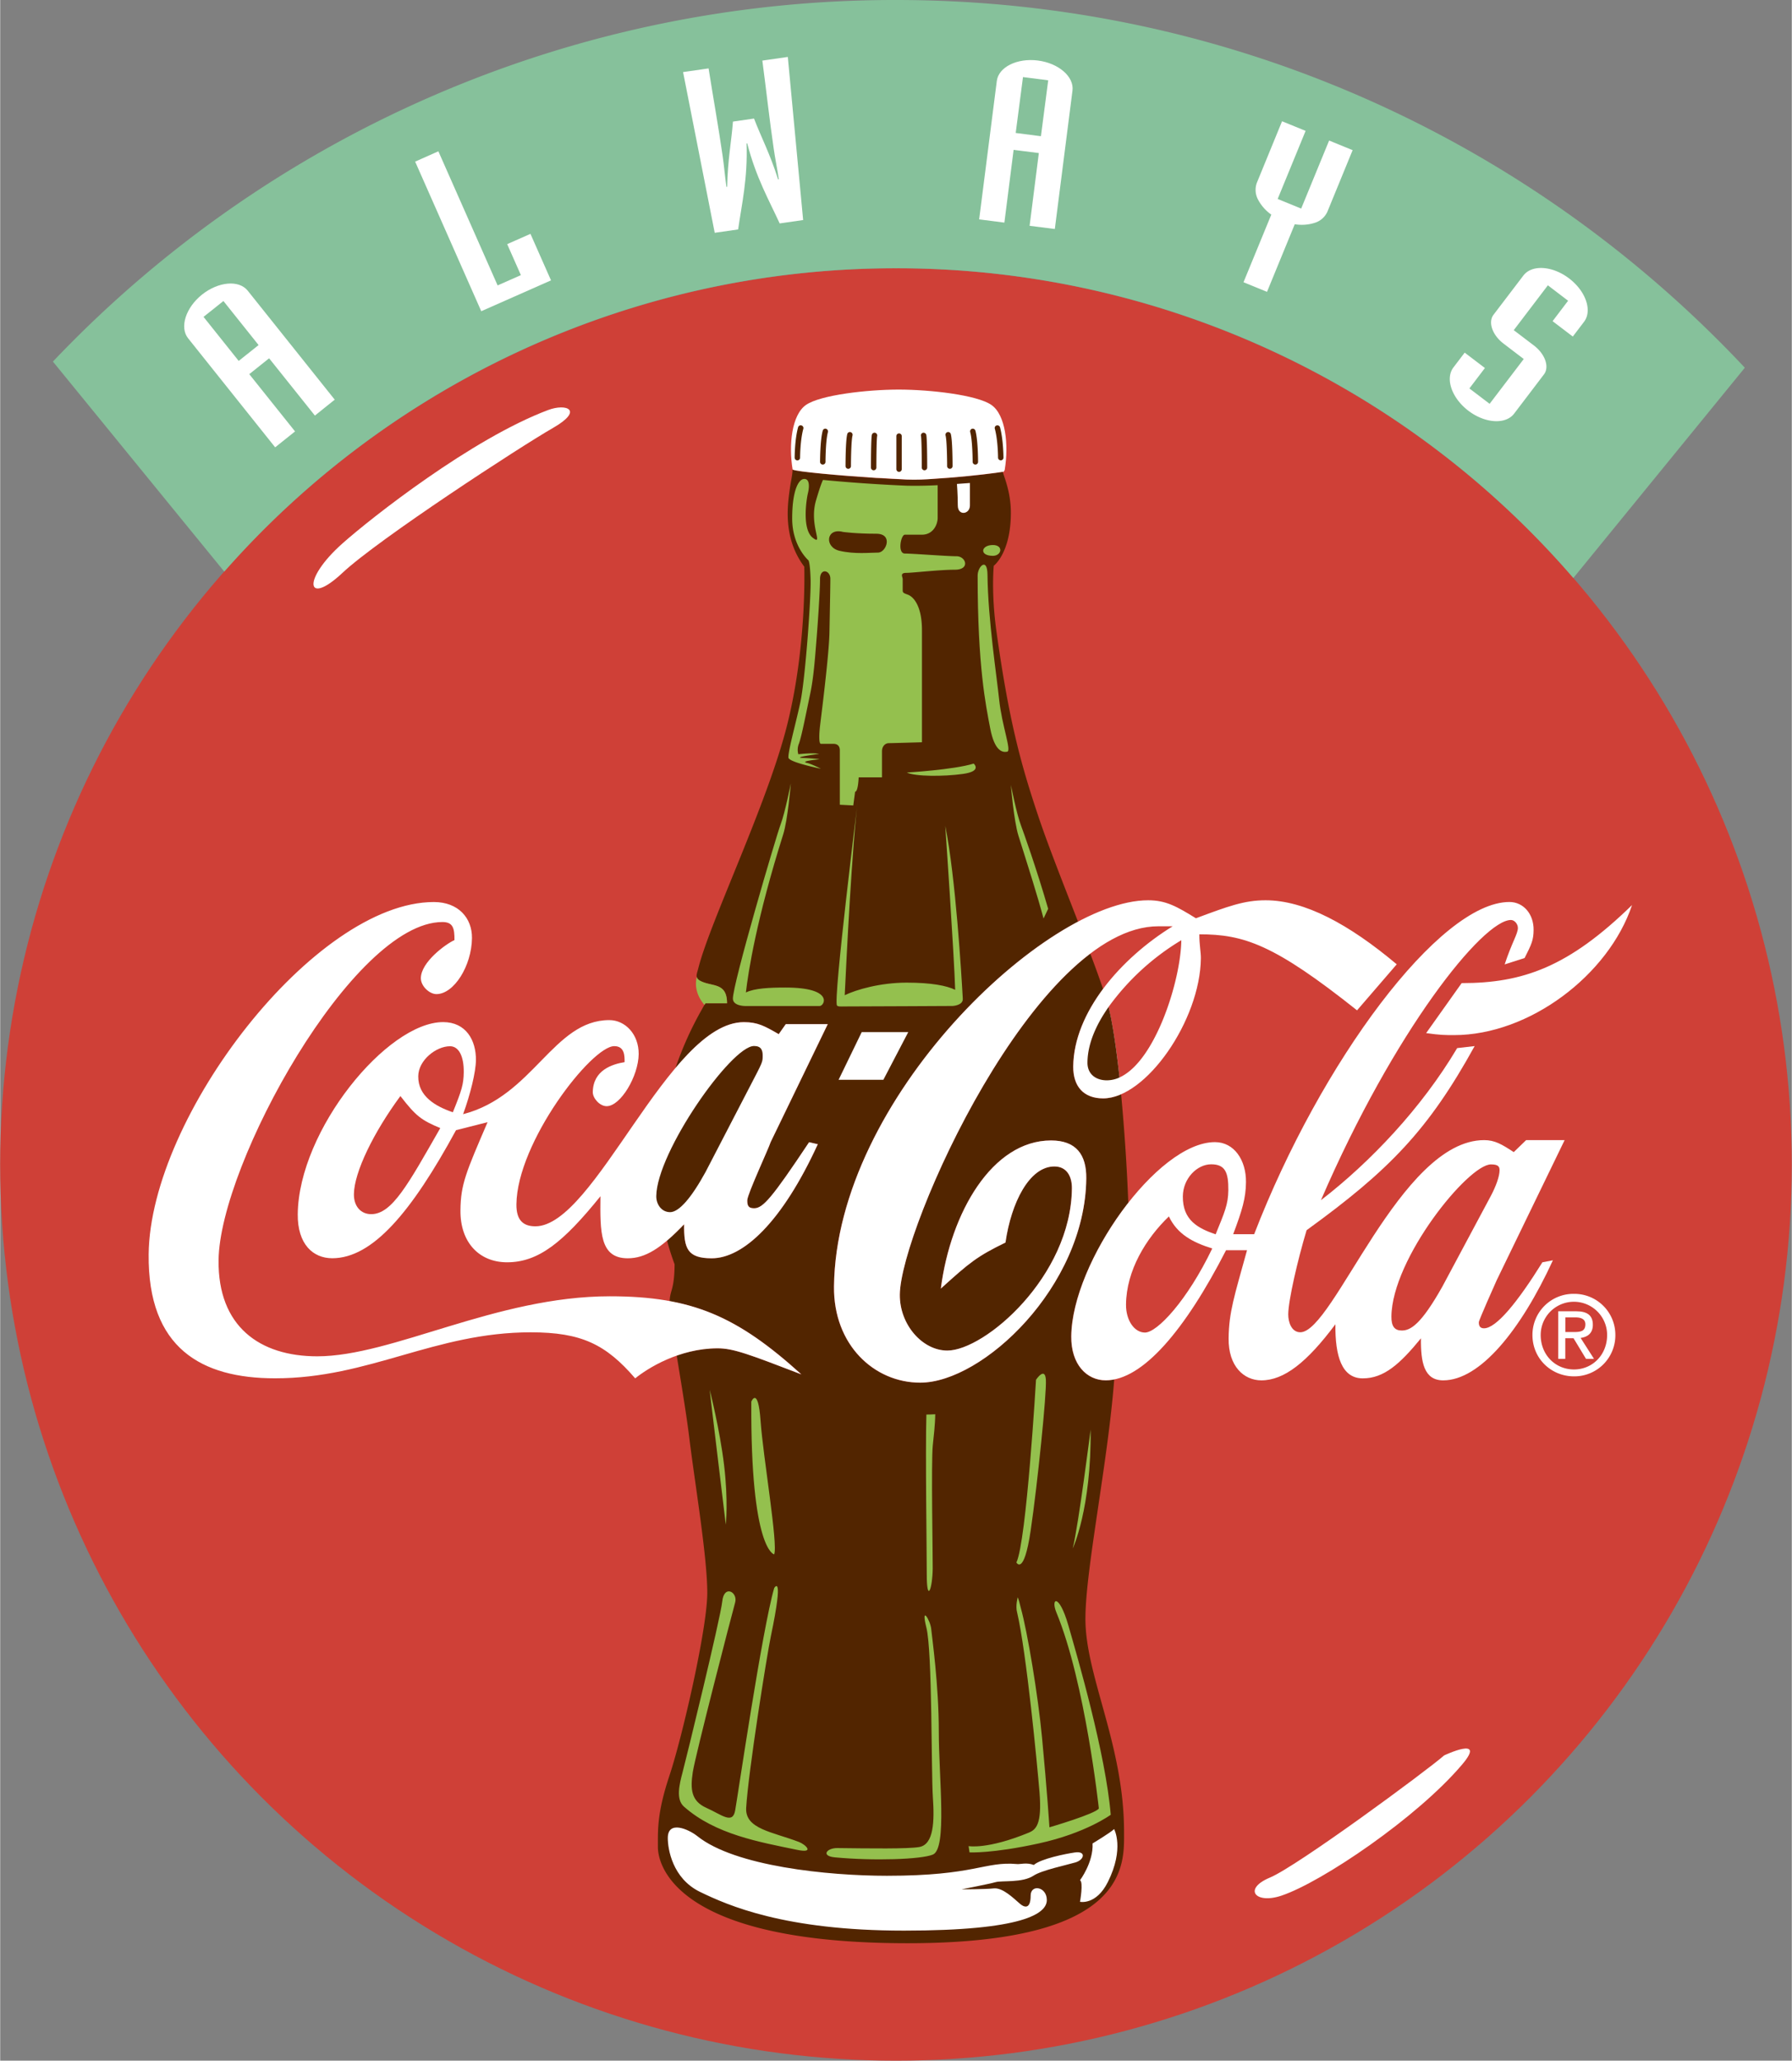
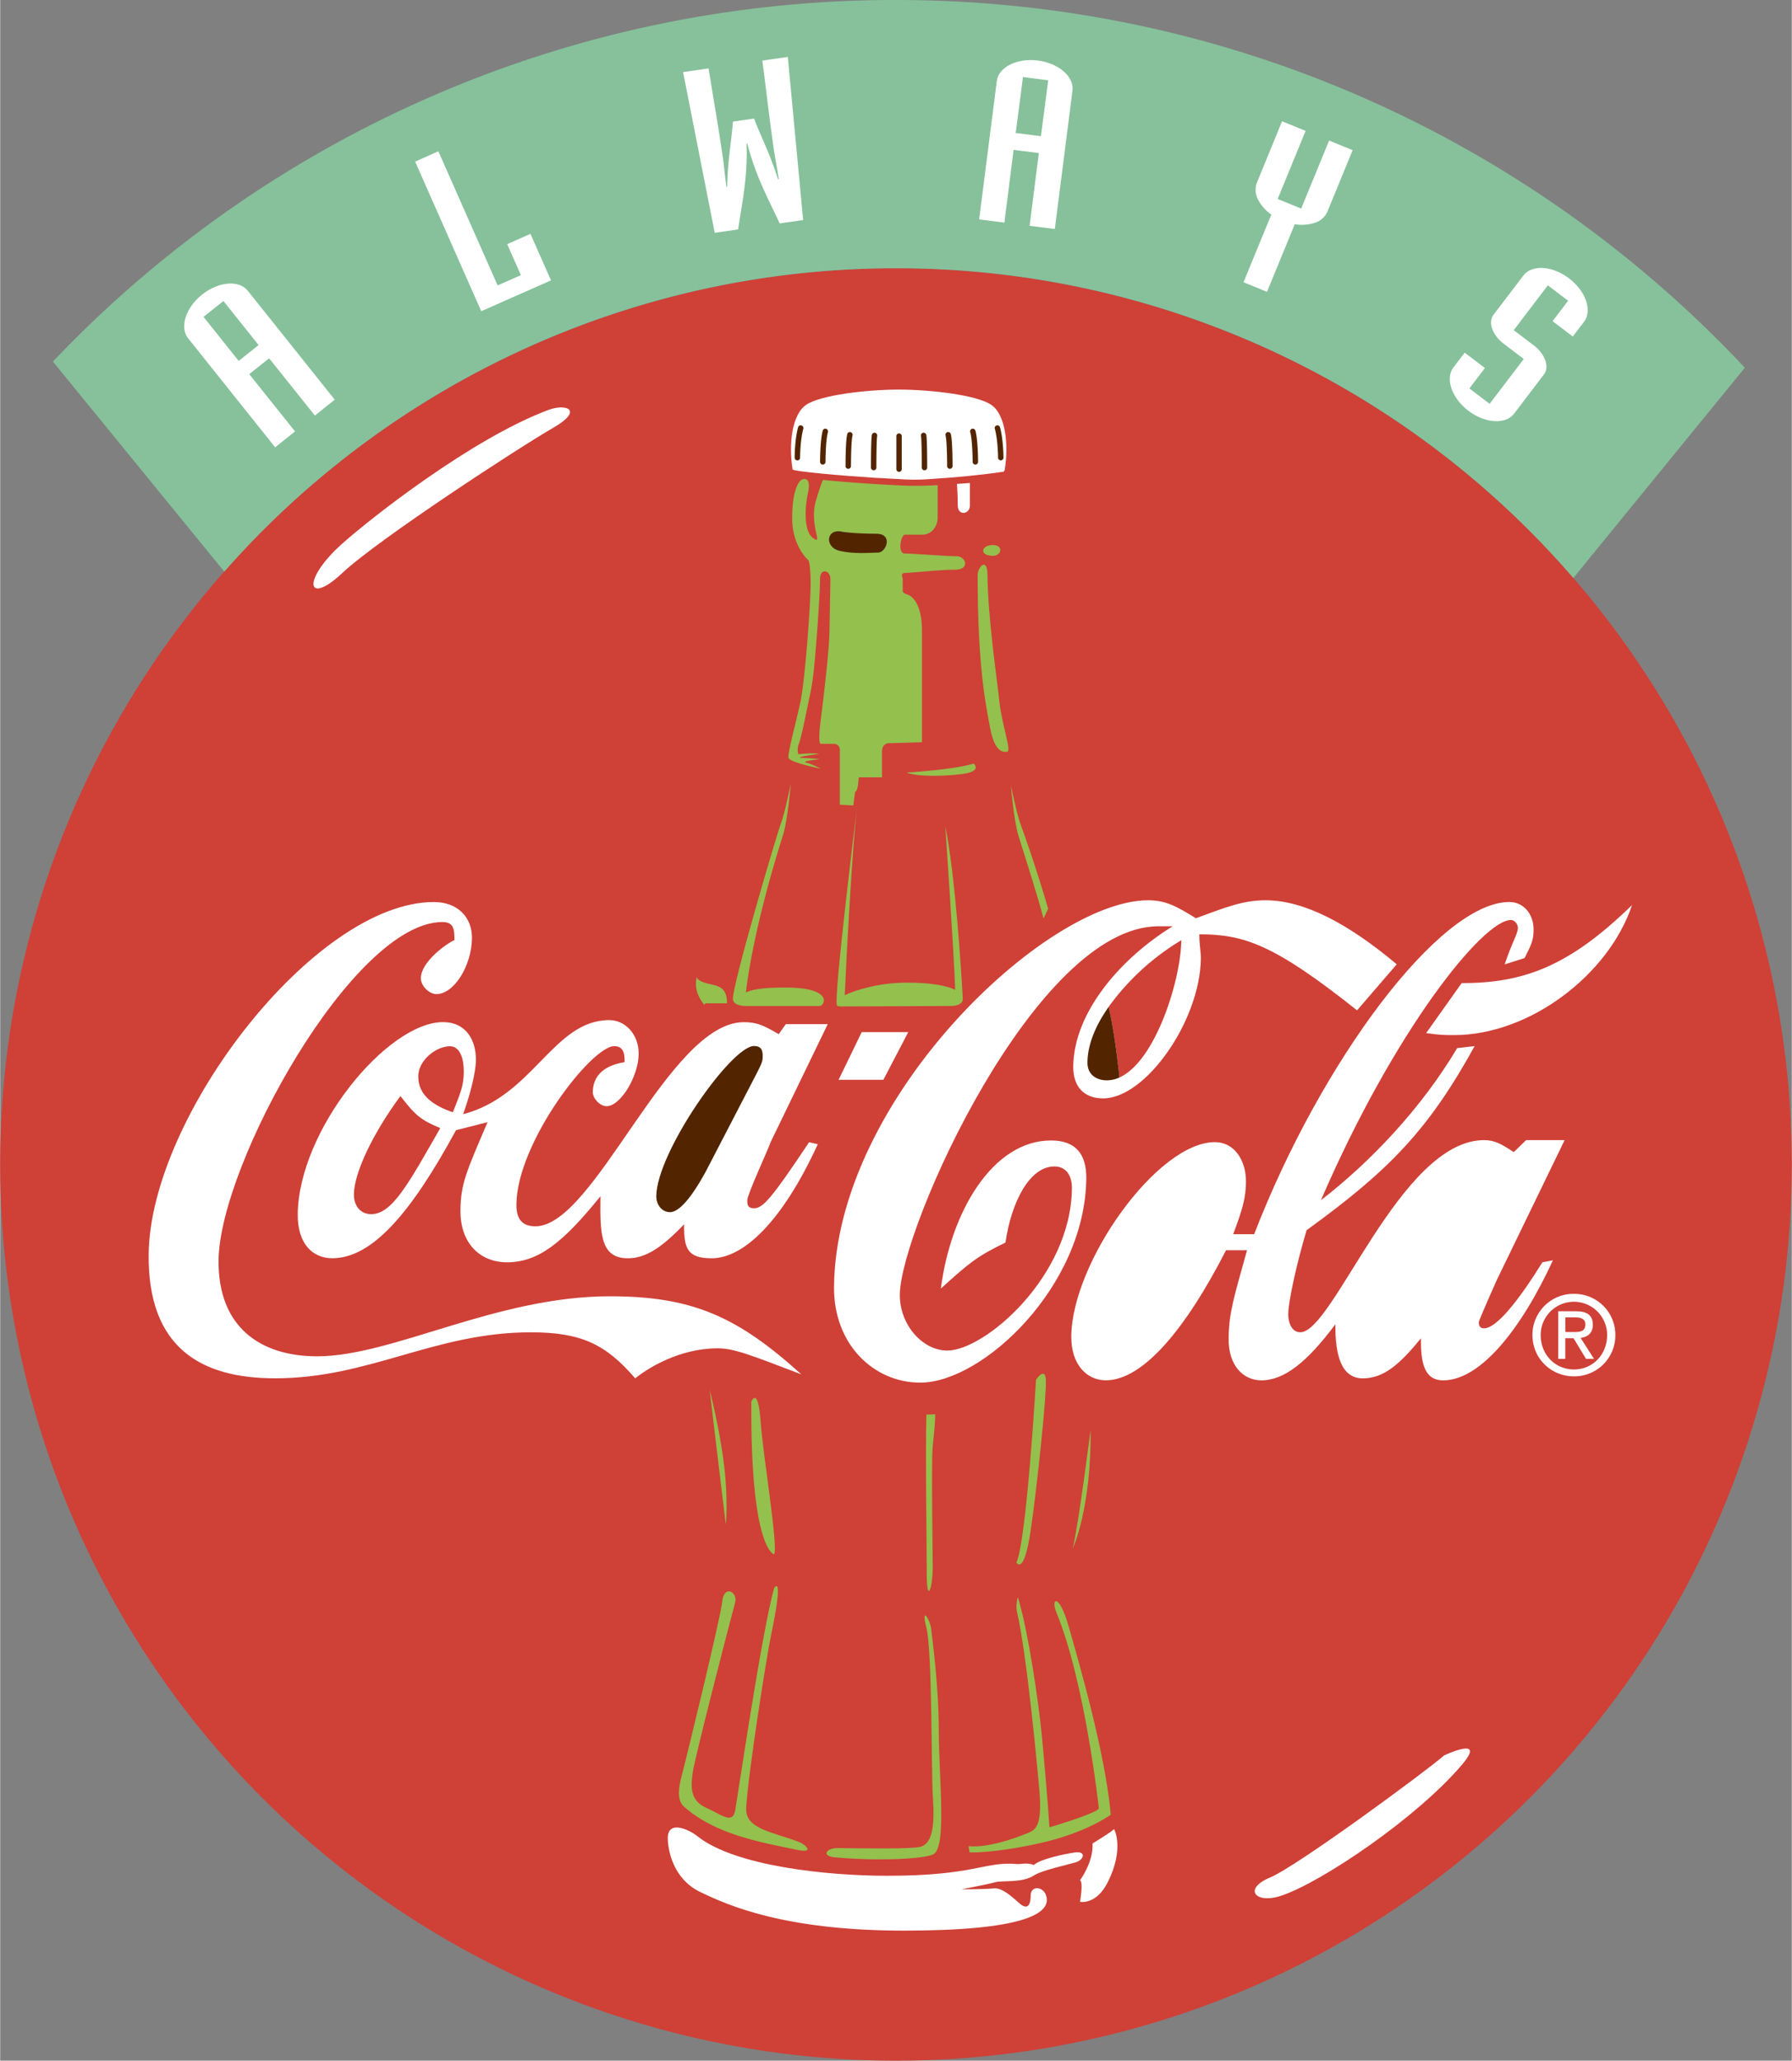
<svg xmlns="http://www.w3.org/2000/svg" width="2175" height="2500" viewBox="0 0 37.649 43.284">
  <rect x="0" y="0" width="37.649" height="43.284" fill="#808080" stroke="none" />
  <circle cx="18.824" cy="24.459" r="18.825" fill="#cf4037" />
-   <path d="M22.805 34.002c0-1.035.472-3.278.605-5.027a.84.84 0 0 1-.179.02c-.403 0-.731-.337-.725-.925.009-.837.531-1.953 1.2-2.807a42.255 42.255 0 0 0-.151-2.278.947.947 0 0 1-.378.087c-.411 0-.633-.252-.629-.672.006-.562.25-1.122.627-1.628a21.016 21.016 0 0 0-.268-.74c-2.1 1.593-3.991 6.028-4.003 7.16-.007.631.474 1.177.998 1.177.786 0 2.599-1.556 2.618-3.405.003-.252-.107-.462-.369-.462-.524 0-.906.757-1.027 1.598-.603.294-.753.42-1.358.967.205-1.598 1.082-3.111 2.316-3.111.524 0 .746.295.74.799-.024 2.271-2.179 4.288-3.489 4.288-.973 0-1.825-.799-1.812-2.018.034-3.176 2.898-6.487 5.129-7.665-.309-.794-.642-1.635-.846-2.248-.359-1.076-.606-1.972-.869-3.851-.113-.812-.056-1.378-.056-1.378s.359-.262.359-1.113c0-.434-.139-.742-.17-.858-.208.037-1.396.179-2.039.16s-2.295-.15-2.378-.208c-.004.128-.031.215-.057.396-.049.357-.15 1.038.303 1.643 0 0 .057 1.661-.359 3.321-.415 1.661-1.625 4.142-1.868 5.115-.038.15-.095.227.132.302s.472.038.472.434h-.453s-.028.037-.066.11a7.172 7.172 0 0 0-.565 1.25c.472-.561.954-.965 1.439-.965.294 0 .439.084.732.252l.148-.21h.882l-1.201 2.48c-.038.126-.489 1.093-.49 1.219-.002.126.034.168.145.168.184 0 .37-.21 1.154-1.387l.183.042c-.752 1.639-1.568 2.396-2.229 2.396-.515 0-.586-.21-.58-.714-.13.135-.249.25-.36.343.045.165.097.33.159.497-.004.54-.094.531-.104.774 1.015.186 1.787.65 2.769 1.539-1.098-.421-1.427-.547-1.758-.547-.314 0-.606.063-.862.154.093.573.206 1.246.265 1.734.113.925.377 2.491.377 3.246s-.528 3.038-.792 3.831c-.265.793-.246 1.151-.246 1.51s.34 2.02 5.247 2.02c4.681 0 4.549-1.661 4.549-2.34-.001-1.832-.812-3.267-.812-4.475z" fill="#522500" />
  <path d="M18.824 5.635a18.78 18.78 0 0 1 14.234 6.506l3.604-4.417C32.2 2.97 25.859 0 18.824 0A24.39 24.39 0 0 0 1.108 7.595l3.601 4.412a18.776 18.776 0 0 1 14.115-6.372z" fill="#86c19b" />
  <path d="M18.407 10.038c.146.003.292.018.463.024.471.038.808-.015 1.088-.029.503-.04.985-.101 1.11-.123.003.013.036-.009.042-.048.085-.519.02-1.15-.283-1.358-.302-.208-1.285-.321-1.946-.321-.66 0-1.644.113-1.946.321-.302.208-.368.84-.283 1.358.062.044 1.015.129 1.755.176z" fill="#fff" />
  <path d="M21.823 38.721c-.98.214-1.453.188-1.453.188l-.02-.132s.396.075 1.265-.283c.155-.064.278-.181.226-.84-.049-.593-.275-2.946-.471-3.784-.039-.139.013-.32.013-.32.02.05.041.126.063.22.141.505.364 1.845.447 2.726.107 1.123.156 1.886.156 1.886s.976-.285 1.038-.396c0 0-.285-2.646-.892-4.117-.125-.304.054-.41.25.267.195.677.785 2.7.892 3.983.001-.002-.519.385-1.514.602zM16.264 32.649s-.499-.082-.48-3.209c0 0 .143-.339.195.41.053.749.371 2.604.285 2.799zM19.049 20.64c.52 0 .843.064 1.019.151-.021-.717-.208-3.442-.208-3.442.217 1.072.34 3.12.368 3.627.01.146-.216.154-.216.154-.25 0-1.661.01-2.302.01 0 0-.117.008-.125-.021-.087-.092.445-4.367.445-4.367-.124.902-.25 3.452-.283 4.152.242-.117.746-.264 1.302-.264zM19.463 29.712c.015 0 .137-.002.186-.006-.002.217-.034.489-.052.658-.035.356.002 2.385-.001 2.582-.006.446-.125.73-.125.125 0-.487-.031-2.577-.008-3.359zM21.767 28.981s.189-.285.207 0c.019.285-.178 2.208-.32 3.171-.143.963-.299.667-.299.667.213-.446.412-3.838.412-3.838zM22.539 32.524c.125-.518.375-2.496.375-2.496.018 1.659-.375 2.496-.375 2.496zM21.925 19.293c-.129-.484-.311-1.051-.527-1.738-.097-.307-.16-1.069-.16-1.069s.124.624.214.855c.045.119.325.901.57 1.748l-.097.204zM16.614 16.457s-.063.763-.16 1.069c-.56 1.775-.734 2.883-.784 3.321.178-.089.496-.104.831-.104 1.03 0 .82.388.72.388h-1.569s-.25.001-.255-.151c-.01-.293.915-3.436 1.004-3.667s.213-.856.213-.856zM15.212 30.777c.09.748.036 1.248.036 1.248s-.321-2.656-.339-2.835c0 0 .214.838.303 1.587zM17.54 39.013c.817.077 1.812.044 2.059-.058.304-.125.125-1.604.125-2.585s-.143-1.979-.16-2.157c-.018-.178-.225-.521-.1-.021.125.499.1 3.034.135 3.552.036.517.019.998-.285 1.052-.239.042-1.046.03-1.72.022-.225-.003-.355.166-.054.195zM16.75 38.856c-.797-.165-1.722-.324-2.382-.909-.17-.151-.1-.454-.028-.722s.796-3.232.834-3.591.332-.189.27.027c-.062.218-.836 3.207-.89 3.563s-.035.606.285.749c.321.143.553.356.606.054.054-.304.57-3.815.82-4.671 0 0 .216-.355-.071 1.016-.082.391-.475 2.853-.518 3.602-.025.444.547.501 1.11.716.13.049.345.245-.036.166z" fill="#94c04e" />
  <path d="M11.15 27.985c1.065 0 1.577.252 2.194.967.259-.21.925-.631 1.733-.631.331 0 .66.126 1.758.547-1.347-1.22-2.298-1.64-4.024-1.64-2.389 0-4.569 1.261-6.149 1.261-1.213 0-2.088-.63-2.073-2.018.021-2.018 2.83-7.104 4.704-7.104.22 0 .256.127.253.379-.185.084-.703.462-.706.799-.002.168.18.336.327.336.367 0 .74-.589.747-1.177.004-.421-.286-.757-.801-.757-2.499 0-5.963 4.498-5.993 7.398-.021 1.976 1.112 2.606 2.655 2.606 1.985.001 3.354-.966 5.375-.966zM24.121 18.91c.374 0 .597.126 1.006.378.677-.252 1.015-.378 1.464-.378.823 0 1.754.504 2.756 1.345l-.834.967c-1.744-1.387-2.378-1.597-3.314-1.597-.002.21.034.378.032.504-.014 1.304-1.154 2.942-2.053 2.942-.411 0-.633-.252-.629-.672.013-1.136.997-2.271 2.09-2.943h-.299c-2.583 0-5.42 6.347-5.435 7.735-.007.631.474 1.177.998 1.177.786 0 2.599-1.556 2.618-3.405.003-.252-.107-.462-.369-.462-.524 0-.906.757-1.027 1.598-.603.294-.753.42-1.358.967.205-1.598 1.082-3.111 2.316-3.111.524 0 .746.295.74.799-.024 2.271-2.179 4.288-3.489 4.288-.973 0-1.825-.799-1.812-2.018.041-3.953 4.465-8.114 6.599-8.114zM18.559 22.681l.523-1.002h-.978l-.486 1.002zM34.292 19.01c-1.336 1.304-2.295 1.64-3.581 1.64l-.746 1.05c.294.042.403.042.587.042 1.581 0 3.247-1.261 3.74-2.732z" fill="#fff" />
  <path d="M12.8 21.427c.331 0 .621.294.617.715-.005.462-.379 1.093-.673 1.093-.146 0-.292-.168-.291-.294.005-.463.41-.589.668-.631.001-.126.004-.336-.217-.336-.478 0-2.042 2.018-2.056 3.321-.004.336.143.463.399.463 1.249 0 2.801-4.288 4.381-4.288.294 0 .439.084.732.252l.148-.21h.882l-1.201 2.48c-.038.126-.489 1.093-.49 1.219-.002.126.034.168.145.168.184 0 .37-.21 1.154-1.387l.183.042c-.752 1.639-1.568 2.396-2.229 2.396-.515 0-.586-.21-.58-.714-.483.504-.816.714-1.184.714-.588 0-.582-.546-.574-1.303-.782.967-1.301 1.387-1.962 1.387-.588 0-.988-.42-.98-1.093.005-.546.118-.799.57-1.85l-.663.168c-.937 1.724-1.755 2.69-2.601 2.69-.404 0-.731-.294-.725-.925.018-1.766 1.879-4.035 3.055-4.035.478 0 .694.378.689.799-.002.252-.117.715-.269 1.135 1.475-.379 1.896-1.976 3.072-1.976z" fill="#fff" />
  <path d="M8.41 23.022c-.559.757-.972 1.598-.977 2.061-.003.252.143.42.363.42.44 0 .778-.631 1.452-1.808-.402-.168-.512-.252-.838-.673zM9.453 21.976c-.294 0-.665.294-.668.63-.005.421.36.631.727.757.188-.463.226-.589.229-.842.004-.335-.104-.545-.288-.545z" fill="#cf4037" />
  <path d="M31.18 27.901c.258 0 .704-.546 1.228-1.387l.221-.042c-.677 1.471-1.533 2.522-2.305 2.522-.404 0-.474-.379-.468-.883-.447.546-.781.841-1.222.841-.441 0-.583-.463-.576-1.136-.597.799-1.078 1.178-1.556 1.178-.367 0-.695-.295-.688-.883.006-.547.119-.883.387-1.85h-.441c-.862 1.681-1.755 2.732-2.527 2.732-.403 0-.731-.337-.725-.925.016-1.556 1.806-4.078 3.019-4.078.404 0 .657.379.652.841-.003.336-.079.589-.269 1.093h.441c1.397-3.615 3.895-6.978 5.364-6.978.294 0 .512.252.508.588-.002.211-.04.295-.189.589l-.419.134c.152-.462.277-.639.278-.765.001-.084-.072-.168-.146-.168-.588 0-2.449 2.312-3.993 5.886 1.037-.799 2.115-1.935 2.863-3.195l.367-.042c-.974 1.766-1.791 2.606-3.531 3.867-.19.631-.383 1.472-.386 1.766-.001.168.07.378.254.378.698 0 2.1-4.036 3.863-4.036.221 0 .366.084.622.252l.26-.252h.809l-1.427 2.942c-.038.084-.376.841-.376.883-.002.085.034.128.108.128z" fill="#fff" />
-   <path d="M31.327 24.458c-.478 0-2.079 1.976-2.092 3.195-.002.21.07.294.218.294.184 0 .405-.126.854-.925l1.012-1.892c.113-.21.188-.421.189-.547.002-.083-.034-.125-.181-.125zM25.447 24.456c-.294 0-.591.294-.595.672-.006.505.323.673.689.799.188-.462.264-.63.267-.925.004-.378-.067-.546-.361-.546zM24.559 25.551c-.482.462-.894 1.135-.901 1.85-.003.336.178.589.398.589.257 0 .889-.673 1.414-1.766-.403-.126-.732-.295-.911-.673z" fill="#cf4037" />
  <path d="M7.19 11.417c.604-.538 2.721-2.203 4.326-2.805.38-.143.76 0 .095.38-.666.381-3.661 2.33-4.421 3.043-.76.713-.856.143 0-.618zM30.343 36.872c-.381.333-3.09 2.329-3.661 2.566-.57.238-.307.562.238.381.855-.285 2.863-1.646 3.803-2.758.523-.617-.38-.189-.38-.189zM22.955 38.721s.378-.227.453-.302c0 0 .223.403-.132 1.113-.245.49-.585.415-.585.415s.075-.415 0-.453c0 0 .284-.377.264-.773zM21.72 39.173c-.151-.057-.28-.013-.348-.019-.695-.061-.87.246-2.738.246-1.246 0-3.195-.201-3.982-.831-.189-.15-.623-.34-.623.038 0 .227.095.85.68 1.133.585.282 1.773.812 4.284.812 2.51 0 3.001-.359 3.001-.642s-.34-.339-.34-.094-.095.283-.227.17-.358-.34-.547-.321c-.189.02-.68.02-.68.02s.585-.113.717-.151.565.019.799-.137c.17-.113.692-.222.881-.278.189-.057.227-.246-.019-.208-.184.027-.708.13-.858.262z" fill="#fff" />
  <path d="M19.051 16.227s.981-.057 1.406-.188c0 0 .188.16-.227.217s-.991.056-1.179-.029zM20.86 11.448c.227 0 .188.227 0 .227-.29 0-.252-.227 0-.227zM20.54 12.09c0-.188.203-.396.207-.019.01.938.196 2.145.245 2.623.057.548.265 1.076.17 1.095-.094.019-.264 0-.358-.491-.094-.49-.264-1.302-.264-3.208z" fill="#94c04e" />
  <path d="M16.837 8.936a.056.056 0 0 0-.07.039c-.071.26-.072.623-.072.638 0 .031.025.057.057.057s.057-.025.057-.057c0-.003.001-.363.068-.607a.057.057 0 0 0-.04-.07zM17.354 9.006a.056.056 0 0 0-.069.04c-.055.196-.056.637-.056.655 0 .031.025.057.057.057s.057-.025.057-.057c0-.005.001-.444.051-.625a.059.059 0 0 0-.04-.07zM17.87 9.077a.056.056 0 0 0-.069.039c-.036.131-.037.618-.037.674 0 .031.025.057.057.057s.057-.025.057-.057c0-.146.006-.545.033-.644a.058.058 0 0 0-.041-.069zM18.388 9.091a.058.058 0 0 0-.07.04c-.018.065-.02.545-.02.69 0 .031.025.057.057.057s.057-.025.057-.057c0-.293.006-.62.016-.661v.001a.058.058 0 0 0-.04-.07zM21.01 8.975a.057.057 0 0 0-.07-.039.055.055 0 0 0-.039.069c.067.244.068.604.068.607 0 .031.025.057.057.057s.057-.025.057-.057c-.001-.014-.002-.378-.073-.637zM20.423 9.006a.057.057 0 0 0-.039.07c.05.181.051.62.051.625 0 .031.025.057.057.057s.057-.025.057-.057c0-.019-.001-.459-.056-.655a.058.058 0 0 0-.07-.04zM19.906 9.077a.057.057 0 0 0-.04.069c.027.099.033.498.033.644 0 .031.025.057.057.057s.057-.025.057-.057c0-.056-.001-.543-.037-.674a.057.057 0 0 0-.07-.039zM19.389 9.091a.057.057 0 0 0-.039.07V9.16c.01.041.016.368.016.661 0 .031.025.057.057.057s.057-.025.057-.057c0-.146-.002-.625-.02-.69a.06.06 0 0 0-.071-.04zM18.888 9.104a.056.056 0 0 0-.056.057v.693c0 .031.025.057.056.057a.056.056 0 0 0 .057-.057V9.16a.056.056 0 0 0-.057-.056z" fill="#522500" />
  <path d="M33.072 27.177a.861.861 0 0 0-.873.864c0 .501.399.869.873.869a.862.862 0 0 0 .869-.869.861.861 0 0 0-.869-.864z" fill="#fff" />
  <path d="M33.072 28.765c-.393 0-.7-.307-.7-.724a.697.697 0 1 1 1.396 0c0 .417-.307.724-.696.724z" fill="#cf4037" />
  <path d="M3.949 7.106c-.183-.229-.052-.642.292-.918.345-.274.776-.312.96-.083l1.829 2.29-.417.334-.962-1.203-.417.333.962 1.203-.418.334-1.829-2.29z" fill="#fff" />
  <path fill="#86c19b" d="M5.43 7.248l-.418.333-.739-.925.418-.333z" />
  <path fill="#fff" d="M8.72 3.395l.488-.217 1.245 2.817.489-.216-.288-.651.489-.216.432.977-1.466.648zM14.35 1.514l.536-.077c.096.608.206 1.22.294 1.829.032.22.05.44.081.66l.015-.002c.012-.576.093-.971.122-1.37l.443-.064c.142.374.332.73.506 1.278l.015-.002c-.032-.219-.078-.436-.109-.655-.089-.609-.156-1.227-.237-1.838l.535-.077.322 3.426-.493.071c-.224-.488-.497-.964-.682-1.682l-.014.002c.026.74-.101 1.274-.177 1.806l-.492.071-.665-3.376zM20.943 1.7c.037-.291.426-.484.862-.429s.765.34.728.632l-.371 2.907-.53-.067.194-1.528-.53-.067-.194 1.528-.53-.068.371-2.908z" />
  <path fill="#86c19b" d="M21.87 2.861l-.53-.068.153-1.174.53.068z" />
  <path d="M26.711 4.508a.899.899 0 0 1-.286-.33.432.432 0 0 1-.017-.34l.529-1.291.495.202-.587 1.43.494.202.587-1.429.494.202-.53 1.292a.428.428 0 0 1-.25.229.897.897 0 0 1-.436.035l-.583 1.42-.494-.202.584-1.42zM30.775 7.407l.425.323-.326.429.425.323.717-.941-.425-.324c-.235-.179-.329-.449-.21-.606l.627-.823c.178-.234.61-.207.961.06s.492.677.314.911l-.236.31-.425-.323.326-.429-.425-.324-.717.942.425.323c.235.18.329.45.209.607l-.626.823c-.178.233-.611.207-.961-.06-.351-.267-.492-.677-.314-.911l.236-.31z" fill="#fff" />
  <path d="M14.821 21.074h.453c0-.396-.246-.359-.472-.434-.111-.037-.153-.074-.164-.12-.069.282.084.5.161.587.013-.022.022-.033.022-.033zM20.096 11.684c-.197 0-.925-.057-1.085-.057s-.085-.396 0-.396h.358c.246 0 .331-.227.331-.35v-.69a8.762 8.762 0 0 1-.651.011 33.359 33.359 0 0 1-1.759-.121c-.025.052-.07.169-.147.433-.151.52.17.963-.066.783-.235-.179-.132-.82-.104-.934s.047-.303-.075-.303c-.123 0-.255.246-.255.831s.34.877.34.877.037.028.047.416c.01.387-.113 2.095-.217 2.576-.104.481-.274 1.075-.246 1.17l.005-.001-.001-.001c.061.096.676.219.676.219s-.207-.104-.292-.122c-.169-.038.264-.076.264-.076s-.094-.019-.349-.028c-.255-.009.339-.085.339-.085s-.076-.019-.246-.009a2.633 2.633 0 0 0-.207.018l.016-.002a.34.34 0 0 1 .013-.224c.057-.151.16-.688.235-1.038.075-.349.104-.783.132-1.123.028-.34.076-1.047.076-1.293 0-.245.217-.188.217-.009s-.01.642-.019 1.132c-.01.491-.18 1.803-.198 1.963-.019.161-.028.373.019.373h.26c.085 0 .137.042.137.137v1.142l.283.015.038-.288c.065 0 .075-.302.075-.302h.49v-.548c0-.113.076-.17.142-.17.066 0 .698-.019.698-.019v-2.35c0-.538-.193-.713-.297-.75-.104-.038-.108-.043-.108-.108v-.218c0-.047-.066-.132.075-.132s.689-.066 1.02-.066.234-.283.036-.283z" fill="#94c04e" />
  <path d="M16.569 15.903l-.002.005.002-.005zM16.566 15.916l.001.004-.001-.004zM16.575 15.896l.005-.004-.005.004zM16.699 15.854zM16.592 15.884l.009-.004-.009.004zM16.618 15.873l.012-.004-.012.004zM16.653 15.863z" fill="#fff" />
  <path d="M17.711 11.173c-.358-.094-.396.321-.075.396.32.076.642.038.812.038s.325-.396-.038-.396c-.434 0-.699-.038-.699-.038z" fill="#522500" />
  <path d="M20.105 10.165l.273-.02v.472c0 .189-.255.226-.255 0s-.018-.452-.018-.452z" fill="#fff" />
  <path d="M23.291 21.151c.089.371.17.922.229 1.481.759-.34 1.291-2.052 1.3-2.883a5.164 5.164 0 0 0-1.529 1.402z" fill="#cf4037" />
  <path d="M14.078 25.461c.184 0 .443-.294.743-.841l.938-1.808c.263-.504.263-.504.264-.63.002-.126-.034-.211-.182-.211-.478 0-2.044 2.229-2.054 3.153-.002.169.107.337.291.337z" fill="#522500" />
  <path d="M33.468 27.827c0-.197-.116-.284-.351-.284h-.377v.999h.149v-.433h.173l.262.433h.168l-.281-.439c.145-.019.257-.097.257-.276z" fill="#fff" />
  <path d="M32.89 27.98v-.309h.205c.104 0 .216.022.216.146 0 .153-.113.162-.241.162h-.18z" fill="#cf4037" />
  <path d="M23.255 22.692a.64.64 0 0 0 .266-.06c-.062-.572-.139-1.11-.229-1.481-.261.371-.44.771-.444 1.163-.004.252.182.378.407.378z" fill="#522500" />
</svg>